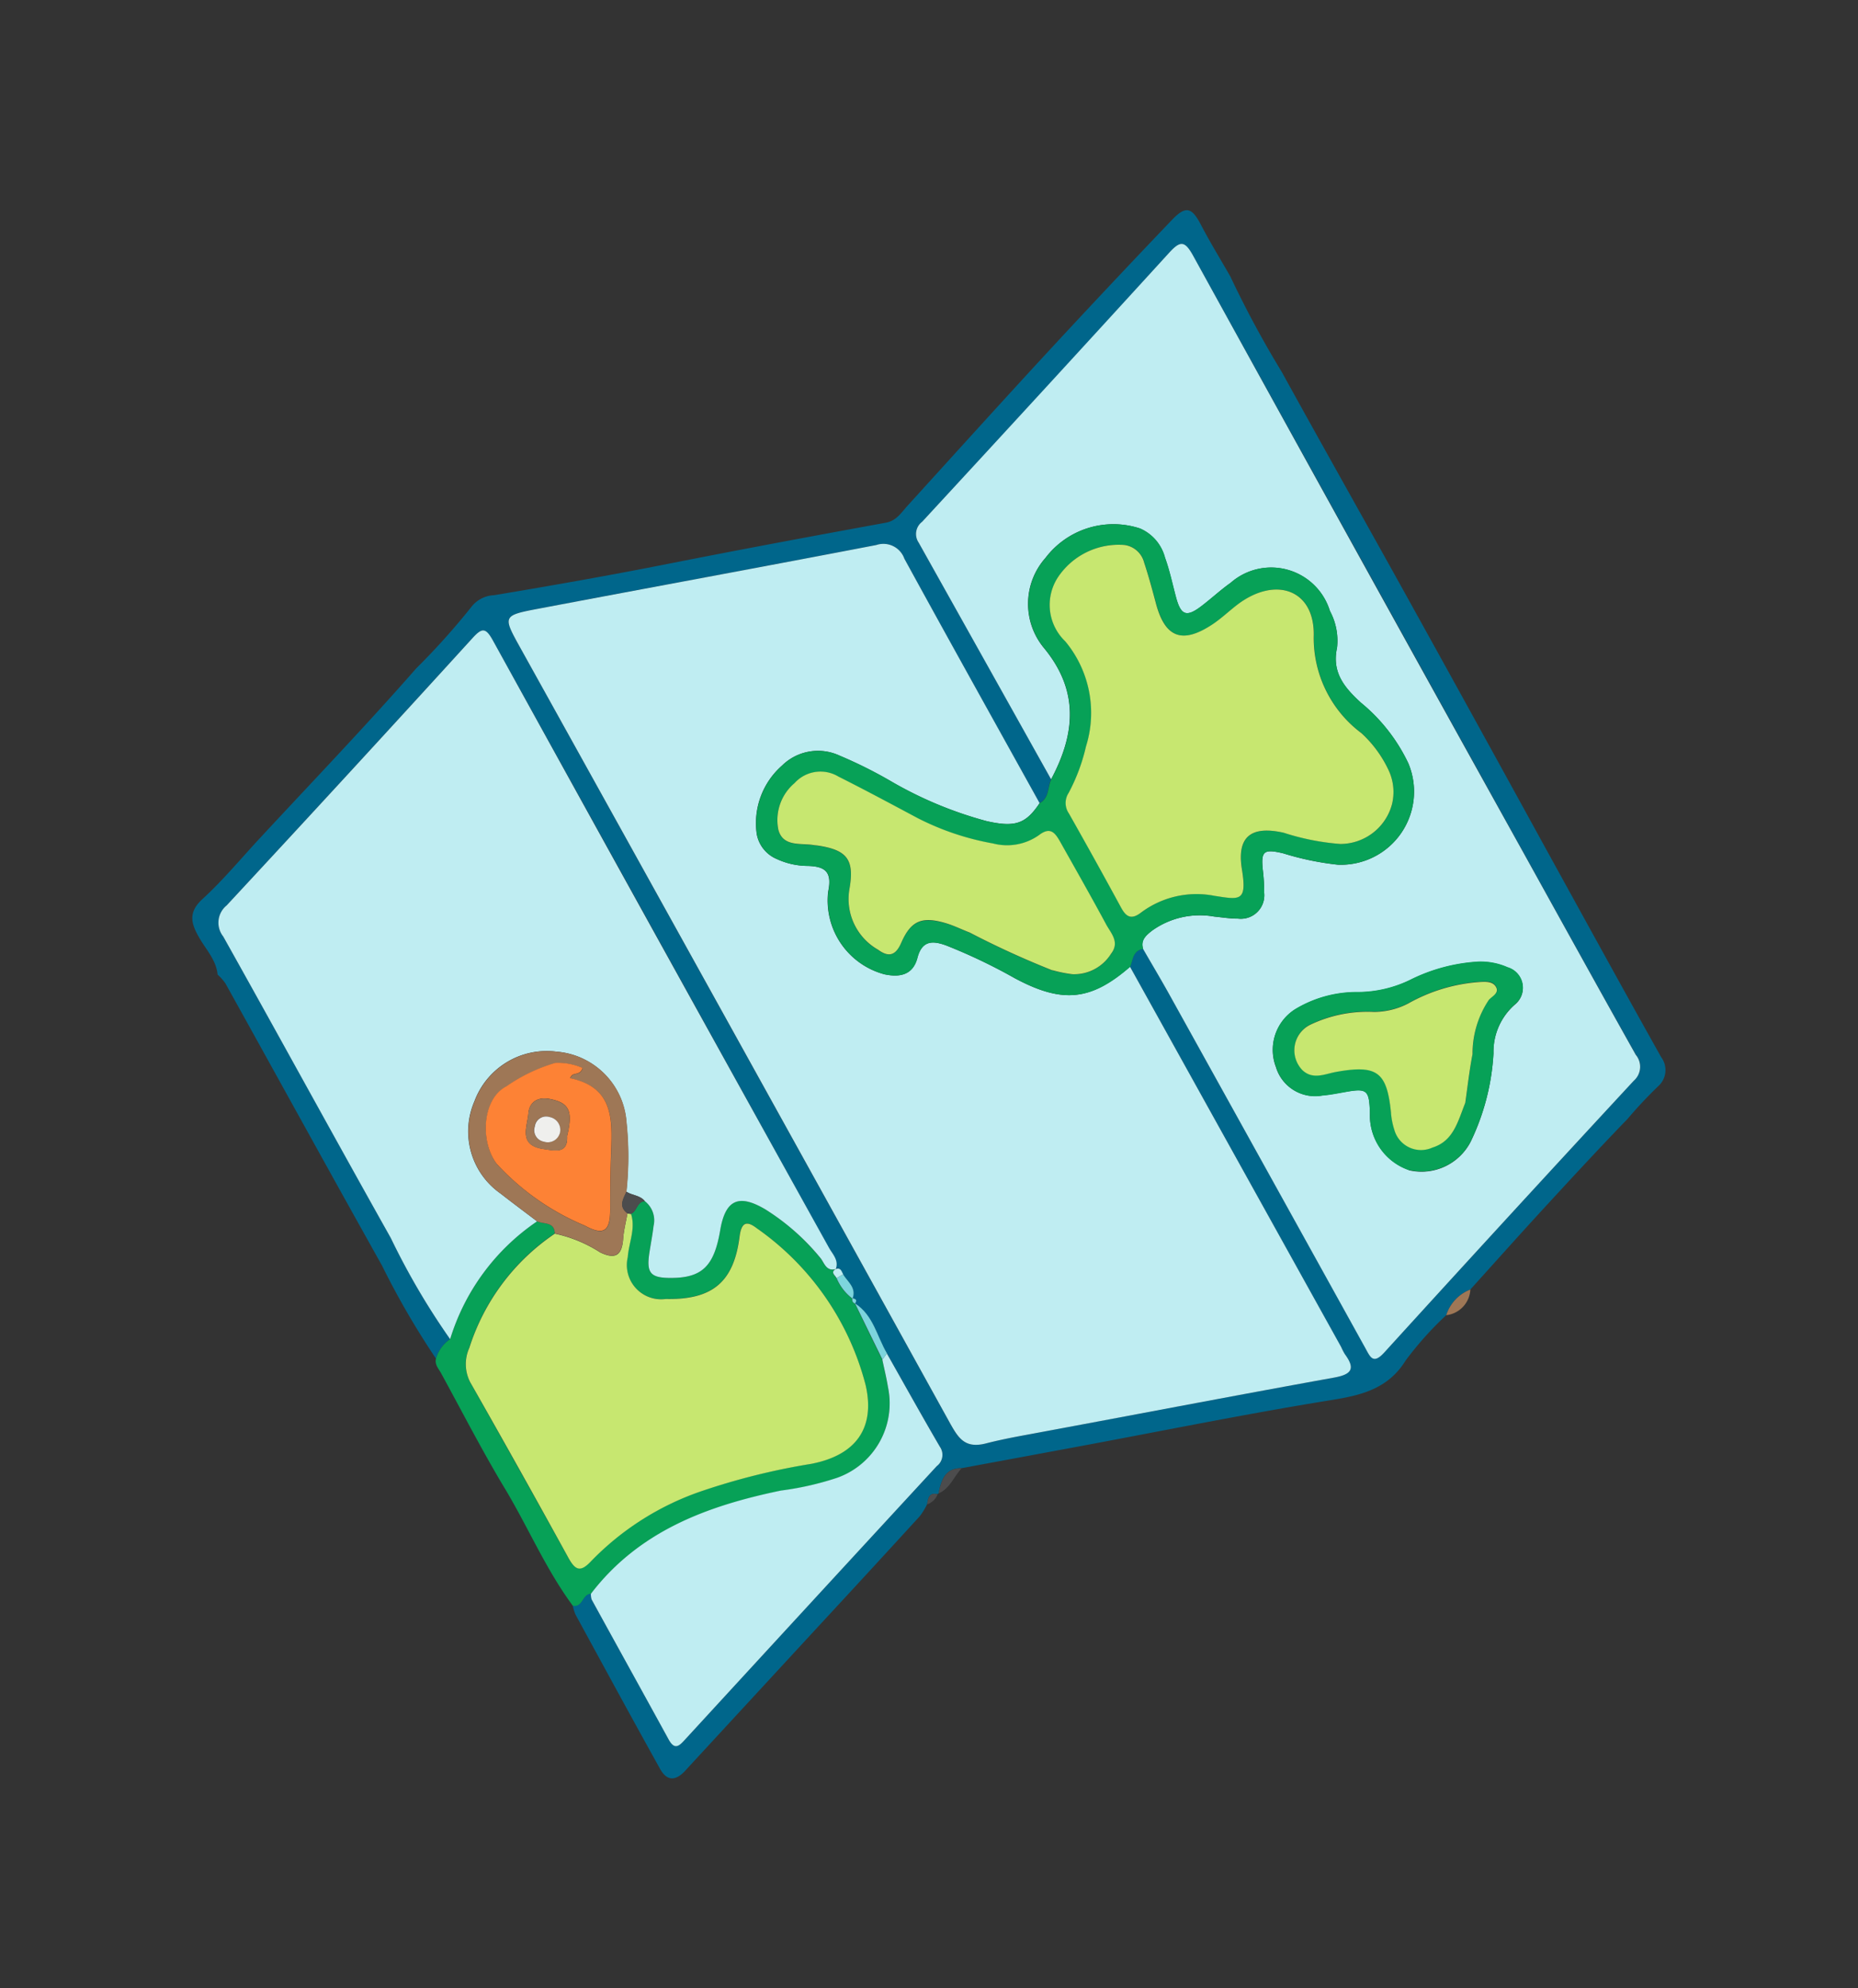
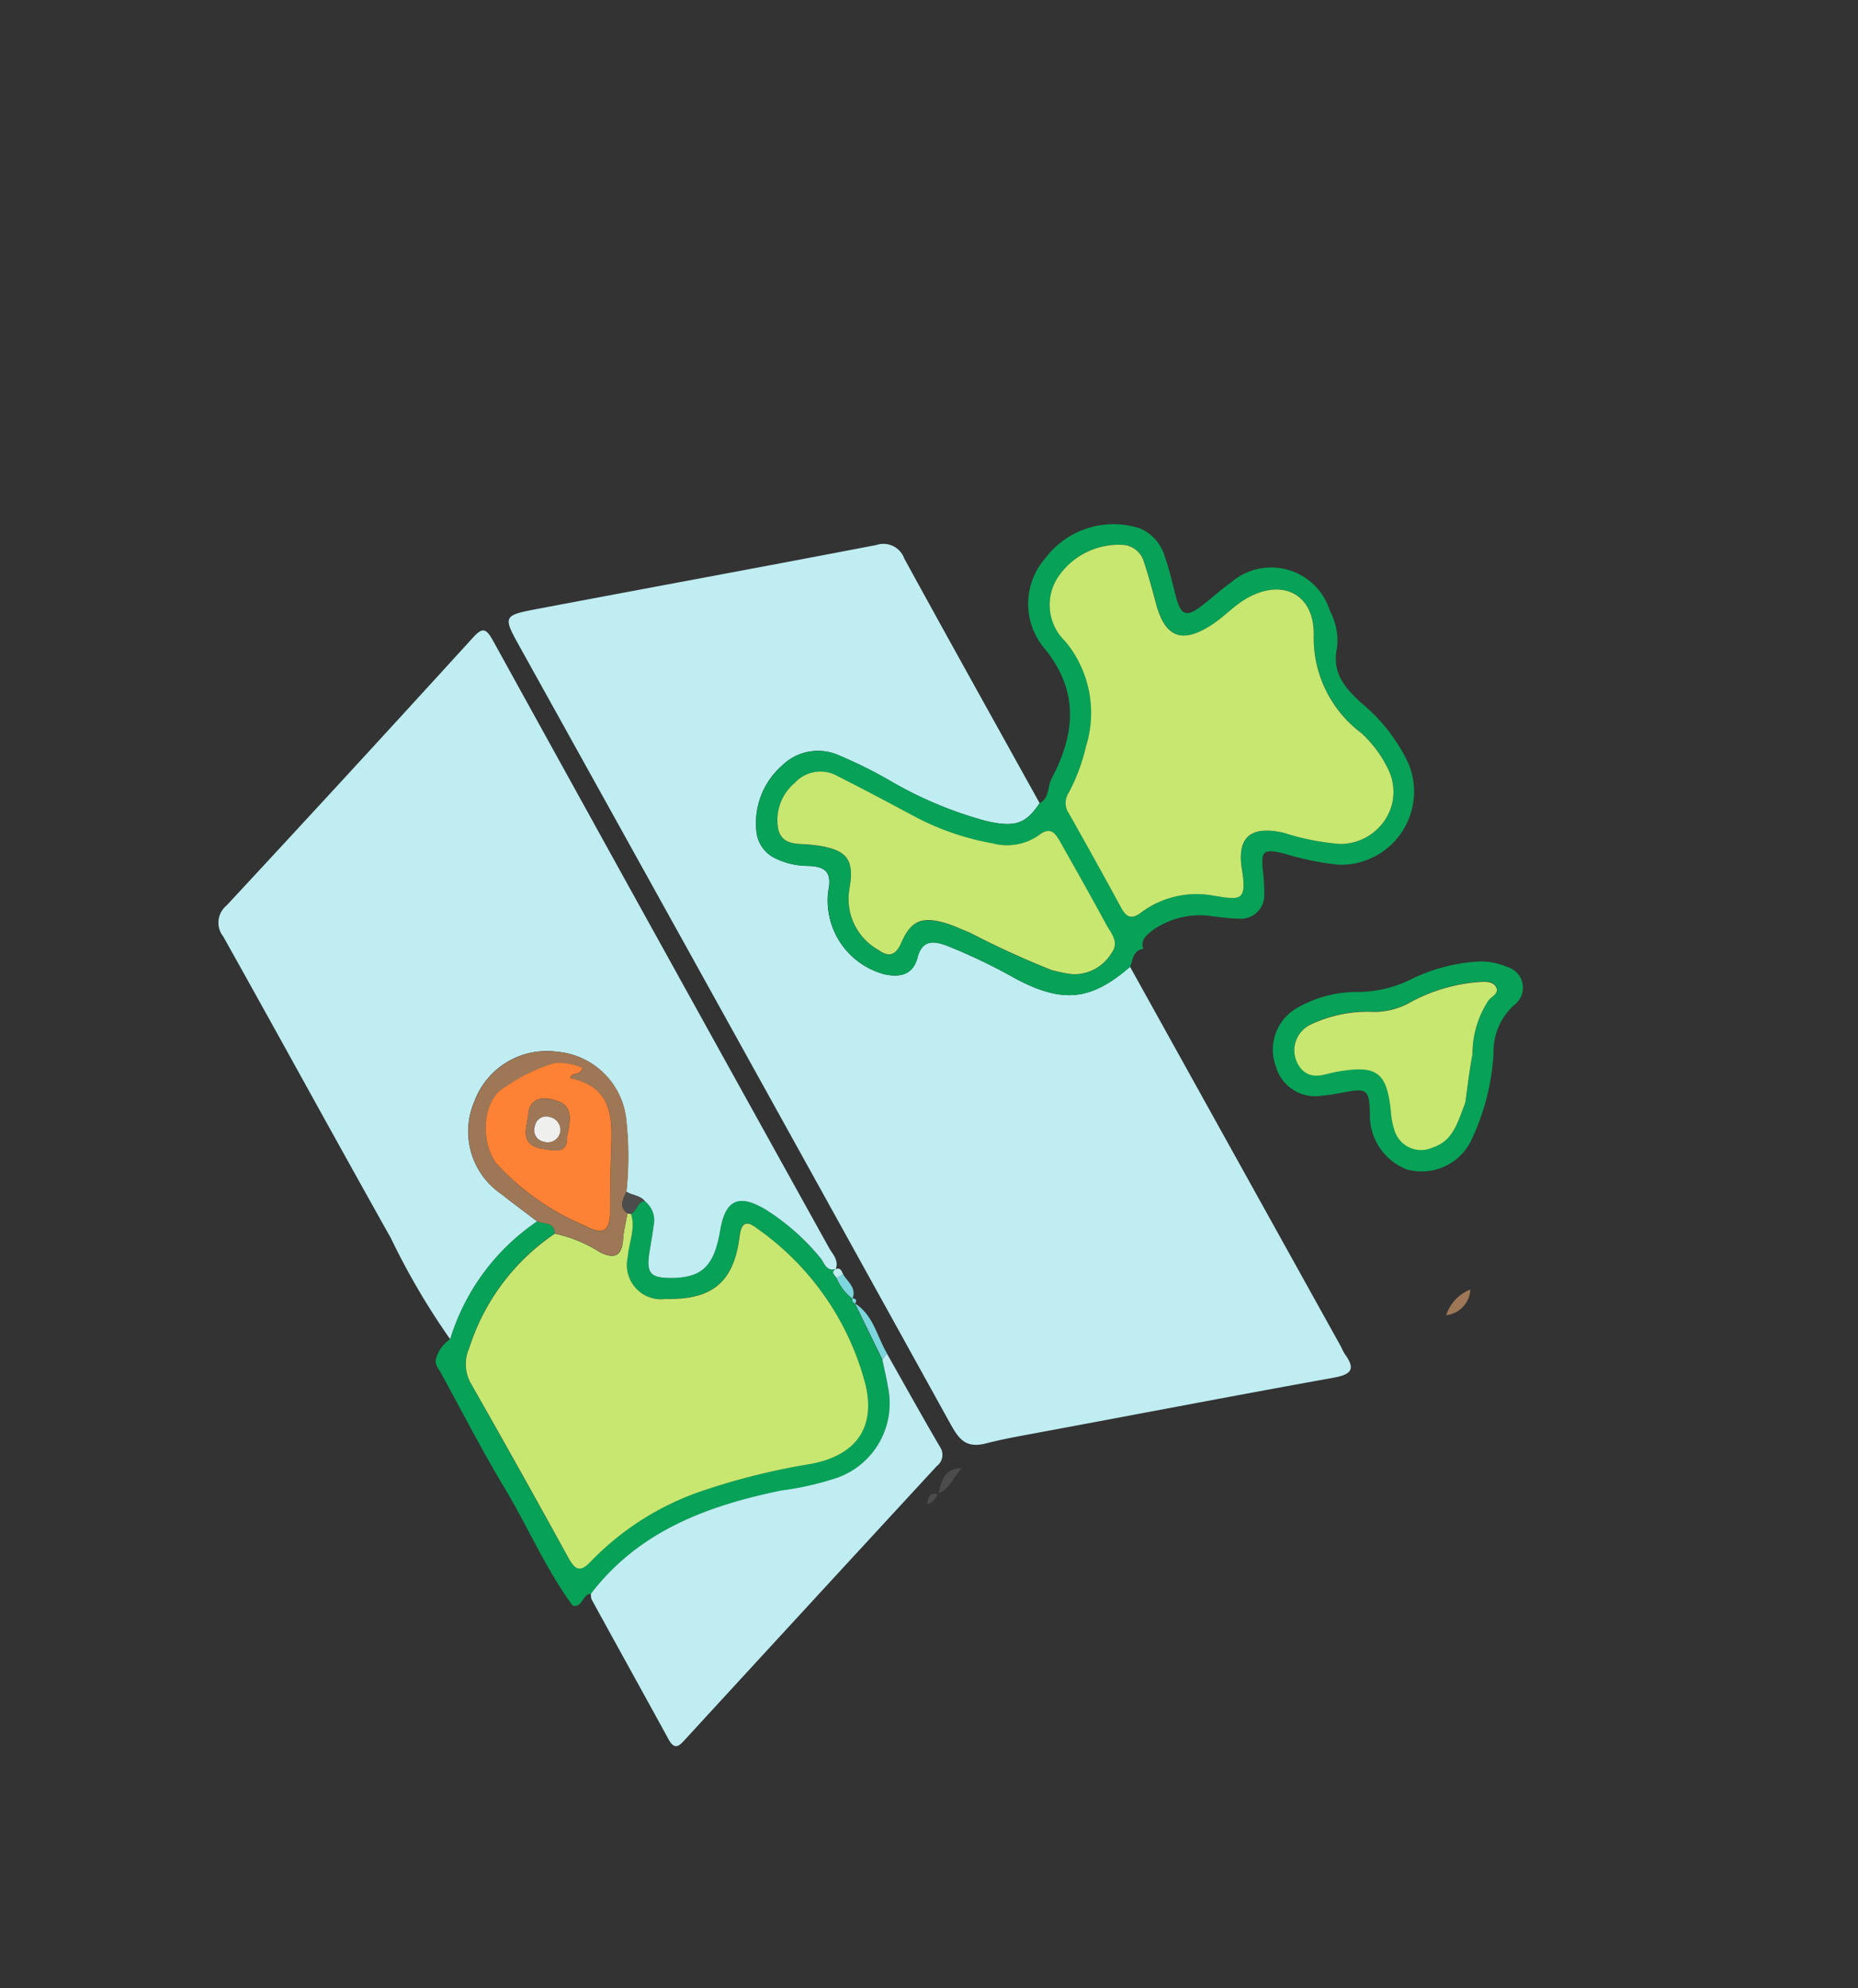
<svg xmlns="http://www.w3.org/2000/svg" width="70.776" height="75.744" viewBox="0 0 70.776 75.744">
  <rect x="0" y="0" width="70.776" height="75.744" fill="#333333" stroke="none" />
  <defs>
    <clipPath id="clip-path">
      <rect id="Rectangle_267" data-name="Rectangle 267" width="55.605" height="62.852" transform="translate(0 0)" fill="none" />
    </clipPath>
  </defs>
  <g id="Group_137" data-name="Group 137" transform="translate(17.324) rotate(16)">
    <g id="Group_136" data-name="Group 136" clip-path="url(#clip-path)">
-       <path id="Path_2102" data-name="Path 2102" d="M27.068,62.346c-.218.475-.533.714-.975.274-1.584-1.577-3.148-3.171-4.717-4.762a1.711,1.711,0,0,1-.2-.309c.395-.023.223-.537.543-.625a.633.633,0,0,0,.087.208c1.427,1.439,2.858,2.871,4.284,4.311.362.365.473.106.627-.2q3.156-6.314,6.327-12.619a.535.535,0,0,0-.084-.736c-.987-.943-1.954-1.908-2.928-2.866-.548-.517-.9-1.256-1.7-1.493l.006,0c.041-.143-.013-.195-.156-.162l.008.009c.04-.444-.354-.563-.6-.792-.09-.091-.16-.234-.325-.12l0,0c.026-.36-.276-.51-.477-.71Q17.461,32.4,8.119,23.05c-.405-.4-.535-.345-.774.137q-3.07,6.195-6.191,12.364a.845.845,0,0,0,.2,1.171c3.113,3.085,6.191,6.2,9.307,9.286a27.33,27.33,0,0,0,3.231,3.078,1.359,1.359,0,0,0-.313.863A30.86,30.86,0,0,1,10.617,47.1c-2.909-2.883-5.793-5.79-8.692-8.683a1.9,1.9,0,0,0-.376-.238c-.2-.508-.661-.778-1.031-1.13-.446-.427-.73-.807-.317-1.478.558-.91.989-1.9,1.474-2.854,1.32-2.609,2.689-5.2,3.932-7.84A26.872,26.872,0,0,0,6.99,22.026a1.152,1.152,0,0,1,.7-.644c2.038-.97,4.07-1.961,6.074-2.992,2.494-1.281,5-2.533,7.515-3.779.354-.177.45-.515.6-.827,1.136-2.3,2.261-4.6,3.412-6.889Q26.9,3.7,28.566.529c.362-.69.6-.675,1.12-.128S30.762,1.456,31.3,1.98a39,39,0,0,0,2.883,2.953c2.249,2.261,4.525,4.5,6.779,6.753q3.918,3.917,7.813,7.848c2.164,2.173,4.32,4.352,6.5,6.511a.821.821,0,0,1,.2,1.088,16.969,16.969,0,0,0-.785,1.529c-.733,1.374-1.433,2.767-2.131,4.159-.621,1.241-1.223,2.491-1.833,3.736a1.562,1.562,0,0,0-.614,1.193A12.741,12.741,0,0,0,49.1,39.843c-.391,1.39-1.55,1.865-2.643,2.382-2.874,1.361-5.695,2.831-8.541,4.25q-1.969.983-3.939,1.964c-.625.175-.617.665-.582,1.168l-.027.036c-.34.02-.3.257-.28.485a2.573,2.573,0,0,1-.14.508q-1.3,2.615-2.617,5.22l-3.264,6.49m2.953-40.067c-.058.33.13.7-.174.988-2.509-2.507-5.023-5.007-7.517-7.53a.848.848,0,0,0-1.172-.205C17.274,17.5,13.37,19.44,9.478,21.4c-1.276.641-1.26.65-.268,1.642q11.939,11.93,23.866,23.872c.465.466.816.783,1.533.361.394-.232.825-.456,1.248-.667,3.6-1.8,7.193-3.616,10.8-5.394.624-.308.692-.555.149-.975a2.308,2.308,0,0,1-.209-.221Q40.74,34.164,34.878,28.312c.031-.288-.075-.627.289-.793.473.457.954.907,1.42,1.372Q42.046,34.344,47.5,39.8c.275.276.459.527.738-.038q3.114-6.3,6.283-12.571a.7.7,0,0,0-.2-.971c-2.088-2.066-4.161-4.148-6.238-6.225Q38.9,10.809,29.721,1.613c-.467-.468-.63-.42-.914.153Q25.729,8,22.591,14.2a.585.585,0,0,0,.094.8q3.672,3.634,7.336,7.278" fill="#00668b" fill-rule="evenodd" />
      <path id="Path_2103" data-name="Path 2103" d="M13.578,49.949a1.349,1.349,0,0,1,.314-.863,8.388,8.388,0,0,1,1.947-5.227c.272.042.63-.176.772.257A8.279,8.279,0,0,0,14.68,49.2a1.5,1.5,0,0,0,.389,1.246q2.733,2.688,5.441,5.4c.391.394.6.415.872-.12a10.622,10.622,0,0,1,3.233-3.667,25.691,25.691,0,0,1,3.8-2.2c1.533-.779,1.982-1.968,1.173-3.447a10.488,10.488,0,0,0-5.64-4.61c-.469-.188-.622-.041-.541.492.268,1.73-.337,2.6-2.049,3.054a1.306,1.306,0,0,1-1.83-1.135c-.114-.538,0-1.123-.333-1.616.2-.158.087-.505.374-.608a.923.923,0,0,1,.581.817c.058.348.086.7.132,1.05.1.739.3.877,1,.683,1.182-.326,1.509-.875,1.353-2.278-.131-1.171.292-1.538,1.438-1.237a8.654,8.654,0,0,1,2.515,1.2c.194.127.357.456.687.248l0,0c-.177.19.039.232.122.326a1.9,1.9,0,0,0,.8.586l-.009-.009c.013.093.054.158.158.162l-.006,0q.793.884,1.591,1.768c.166.313.341.621.493.939a3.01,3.01,0,0,1-.907,3.862,11.551,11.551,0,0,1-1.922,1.061c-2.535,1.332-4.777,2.968-5.873,5.767-.32.088-.149.6-.542.625-1.392-1.07-2.489-2.443-3.77-3.628C16.2,52.8,15.076,51.6,13.917,50.428c-.138-.14-.331-.245-.339-.479" fill="#07a157" fill-rule="evenodd" />
      <path id="Path_2104" data-name="Path 2104" d="M34.877,28.312,46.6,40.018a2.314,2.314,0,0,0,.209.222c.542.419.474.667-.15.974-3.61,1.779-7.2,3.6-10.8,5.394-.422.211-.854.435-1.248.667-.716.422-1.068.1-1.533-.36Q21.155,34.966,9.21,23.042c-.992-.992-1.009-1,.267-1.642,3.892-1.96,7.8-3.9,11.68-5.868a.848.848,0,0,1,1.172.206c2.494,2.522,5.009,5.022,7.518,7.53-.286.893-.626,1.154-1.757,1.216a14.961,14.961,0,0,1-3.982-.472,17.141,17.141,0,0,0-2.086-.383,1.948,1.948,0,0,0-2,.966,2.921,2.921,0,0,0-.216,2.761,1.277,1.277,0,0,0,1.009.72,2.832,2.832,0,0,0,1.2-.074c.66-.167.96-.03,1.018.729a2.911,2.911,0,0,0,2.927,2.435c.593-.043,1.051-.264,1.035-.952s.375-.794.933-.752a21.149,21.149,0,0,1,2.84.477c2.014.437,3.027.035,4.107-1.627" fill="#bfedf2" fill-rule="evenodd" />
-       <path id="Path_2105" data-name="Path 2105" d="M30.021,22.279Q26.354,18.638,22.685,15a.584.584,0,0,1-.094-.8q3.128-6.208,6.216-12.436c.284-.574.447-.621.914-.153Q38.883,10.82,48.08,20c2.077,2.077,4.151,4.159,6.239,6.225a.706.706,0,0,1,.2.97q-3.17,6.271-6.283,12.572c-.28.565-.463.314-.739.038q-5.453-5.46-10.91-10.911c-.467-.465-.947-.915-1.42-1.372-.19-.291-.041-.519.128-.755a3.124,3.124,0,0,1,2.138-1.177c.3-.055.6-.09.89-.174a.894.894,0,0,0,.688-1.222,6.921,6.921,0,0,0-.275-.787c-.287-.7-.219-.821.56-.857a10.894,10.894,0,0,0,2.117-.157,2.786,2.786,0,0,0,1.519-4.452,6.687,6.687,0,0,0-2.377-1.724c-.751-.376-1.384-.79-1.448-1.759a2.392,2.392,0,0,0-.648-1.273,2.339,2.339,0,0,0-3.931.013c-.3.374-.548.791-.837,1.175-.414.551-.639.534-1-.052-.275-.454-.521-.928-.832-1.356a1.668,1.668,0,0,0-1.222-.807,3.247,3.247,0,0,0-3.15,2.068,2.637,2.637,0,0,0,.888,3.315c1.751,1.2,2.052,2.831,1.641,4.741m17.2,10.553a2.106,2.106,0,0,0,1.972-1.7,8.872,8.872,0,0,0-.094-3.466,2.388,2.388,0,0,1,.276-2.019.814.814,0,0,0-.664-1.277,2.522,2.522,0,0,0-1.124.1,6.661,6.661,0,0,0-2.328,1.4,4.576,4.576,0,0,1-1.766.979,4.537,4.537,0,0,0-2.117,1.284,1.826,1.826,0,0,0-.1,2.316A1.554,1.554,0,0,0,43.276,31c.259-.1.507-.226.758-.348.8-.391.89-.353,1.164.5a2.205,2.205,0,0,0,2.019,1.672" fill="#bfedf2" fill-rule="evenodd" />
      <path id="Path_2106" data-name="Path 2106" d="M15.838,43.86a8.389,8.389,0,0,0-1.947,5.227,27.348,27.348,0,0,1-3.232-3.079c-3.116-3.082-6.193-6.2-9.306-9.285a.847.847,0,0,1-.2-1.172q3.126-6.166,6.192-12.363c.238-.483.369-.543.773-.138q9.33,9.368,18.682,18.708c.2.2.5.351.477.71-.331.208-.494-.121-.688-.248a8.639,8.639,0,0,0-2.515-1.195c-1.146-.3-1.569.065-1.438,1.236.157,1.4-.17,1.952-1.353,2.279-.7.193-.9.056-1-.684-.046-.35-.074-.7-.132-1.05a.924.924,0,0,0-.581-.817c-.234-.169-.522-.075-.776-.153a12.508,12.508,0,0,0-.727-2.547,2.9,2.9,0,0,0-3.3-1.848,2.939,2.939,0,0,0-2.485,2.684,2.886,2.886,0,0,0,1.926,3.1c.539.218,1.083.423,1.625.633" fill="#bfedf2" fill-rule="evenodd" />
      <path id="Path_2107" data-name="Path 2107" d="M30.021,22.279c.411-1.91.111-3.536-1.64-4.74a2.637,2.637,0,0,1-.888-3.316,3.247,3.247,0,0,1,3.149-2.068,1.67,1.67,0,0,1,1.223.807c.311.428.557.9.832,1.357.356.585.58.6.994.051.289-.384.536-.8.837-1.175a2.34,2.34,0,0,1,3.932-.013,2.394,2.394,0,0,1,.647,1.273c.065.969.7,1.384,1.449,1.759a6.674,6.674,0,0,1,2.376,1.725,2.785,2.785,0,0,1-1.518,4.451,10.974,10.974,0,0,1-2.117.158c-.78.036-.847.155-.561.856a6.731,6.731,0,0,1,.275.787.894.894,0,0,1-.687,1.222c-.289.084-.593.119-.891.174A3.124,3.124,0,0,0,35.3,26.764c-.169.237-.319.464-.128.755-.365.166-.259.505-.29.793-1.08,1.661-2.093,2.064-4.108,1.627a20.965,20.965,0,0,0-2.84-.477c-.557-.042-.949.07-.932.752s-.443.909-1.035.952a2.911,2.911,0,0,1-2.927-2.435c-.058-.759-.358-.9-1.019-.729a2.827,2.827,0,0,1-1.2.073,1.277,1.277,0,0,1-1.01-.719,2.928,2.928,0,0,1,.216-2.762,1.948,1.948,0,0,1,2-.965,17.177,17.177,0,0,1,2.086.383,14.961,14.961,0,0,0,3.982.472c1.13-.062,1.471-.323,1.756-1.217.3-.286.117-.658.174-.988M42.763,19.63a1.945,1.945,0,0,0-.443-1.187A4.467,4.467,0,0,0,40.9,17.324a4.532,4.532,0,0,1-2.76-3.035c-.441-1.739-2.039-1.828-3.131-.366-.242.324-.446.679-.708.985-.9,1.054-1.593.986-2.3-.2-.273-.456-.55-.91-.848-1.349a.9.9,0,0,0-.9-.439,2.785,2.785,0,0,0-2.1,1.875,1.92,1.92,0,0,0,.94,2.276,4.267,4.267,0,0,1,1.862,3.63,7.071,7.071,0,0,1-.149,1.887.7.7,0,0,0,.225.746q1.463,1.437,2.9,2.9c.289.3.507.345.784-.027a3.532,3.532,0,0,1,2.516-1.384c.958-.123,1.258-.12.724-1.255s-.131-1.7,1.143-1.781a9.308,9.308,0,0,0,2.19-.183,2.038,2.038,0,0,0,1.478-1.977M32.074,29.258a4.964,4.964,0,0,0,.771-.062,1.658,1.658,0,0,0,1.2-1.157c.2-.509-.207-.739-.479-1.013-.85-.865-1.715-1.717-2.578-2.57-.267-.263-.506-.445-.83,0a2.106,2.106,0,0,1-1.59.785,10.213,10.213,0,0,1-3.021-.135c-1.113-.238-2.225-.48-3.343-.69a1.33,1.33,0,0,0-1.541.7,1.845,1.845,0,0,0-.1,1.882c.356.579.958.239,1.466.184.05-.005.1-.019.149-.025,1.1-.143,1.49.127,1.607,1.257a2.221,2.221,0,0,0,1.687,1.925c.446.165.7.056.773-.483.125-.927.481-1.2,1.421-1.2.327,0,.653.064.98.092a33.929,33.929,0,0,0,3.428.517" fill="#07a157" fill-rule="evenodd" />
      <path id="Path_2108" data-name="Path 2108" d="M21.722,56.924c1.1-2.8,3.337-4.435,5.872-5.767A11.433,11.433,0,0,0,29.516,50.1a3.008,3.008,0,0,0,.907-3.862c-.15-.318-.326-.626-.492-.939l.1-.276c.974.958,1.941,1.923,2.928,2.866a.535.535,0,0,1,.084.736q-3.17,6.306-6.327,12.619c-.154.308-.266.568-.627.2-1.426-1.44-2.857-2.872-4.284-4.311a.612.612,0,0,1-.087-.208" fill="#bfedf2" fill-rule="evenodd" />
      <path id="Path_2109" data-name="Path 2109" d="M30.035,45.019c-.034.092-.068.184-.1.276L28.34,43.526c.8.237,1.147.976,1.695,1.493" fill="#7dd5dd" fill-rule="evenodd" />
      <path id="Path_2110" data-name="Path 2110" d="M50.727,36.557a1.035,1.035,0,0,1-.614,1.193,1.562,1.562,0,0,1,.614-1.193" fill="#9e7756" fill-rule="evenodd" />
      <path id="Path_2111" data-name="Path 2111" d="M33.978,48.439c-.2.389-.213.868-.583,1.168-.034-.5-.042-.993.583-1.168" fill="#4c4c4d" fill-rule="evenodd" />
      <path id="Path_2112" data-name="Path 2112" d="M28.2,43.378a1.9,1.9,0,0,1-.8-.586c.068-.069.134-.138.2-.206.244.229.638.348.6.792" fill="#7dd5dd" fill-rule="evenodd" />
      <path id="Path_2113" data-name="Path 2113" d="M33.369,49.643a.636.636,0,0,1-.279.485c-.024-.228-.061-.465.279-.485" fill="#4c4c4d" fill-rule="evenodd" />
      <path id="Path_2114" data-name="Path 2114" d="M27.6,42.586c-.068.069-.135.137-.2.207-.083-.094-.3-.136-.123-.327.165-.113.235.029.325.12" fill="#bfedf2" fill-rule="evenodd" />
      <path id="Path_2115" data-name="Path 2115" d="M28.345,43.532c-.1-.005-.145-.069-.156-.162.142-.033.2.019.156.162" fill="#7dd5dd" fill-rule="evenodd" />
      <path id="Path_2116" data-name="Path 2116" d="M19.2,42.6c.33.493.22,1.078.334,1.616a1.305,1.305,0,0,0,1.829,1.135c1.712-.451,2.316-1.324,2.05-3.054-.082-.532.071-.68.541-.492a10.493,10.493,0,0,1,5.639,4.61c.809,1.479.361,2.668-1.172,3.447a25.65,25.65,0,0,0-3.8,2.2,10.633,10.633,0,0,0-3.233,3.667c-.273.535-.481.514-.873.12q-2.7-2.721-5.44-5.4a1.5,1.5,0,0,1-.39-1.246,8.281,8.281,0,0,1,1.932-5.079,5.189,5.189,0,0,1,1.855.21c.652.111.829-.134.7-.741-.066-.317-.074-.646-.108-.969l.136-.02" fill="#c7e770" fill-rule="evenodd" />
      <path id="Path_2117" data-name="Path 2117" d="M19.062,42.616c.034.324.042.653.107.969.125.607-.051.853-.7.742a5.191,5.191,0,0,0-1.855-.21c-.142-.434-.5-.217-.773-.258-.542-.21-1.086-.415-1.625-.633a2.886,2.886,0,0,1-1.926-3.1,2.94,2.94,0,0,1,2.485-2.684,2.9,2.9,0,0,1,3.3,1.848,12.505,12.505,0,0,1,.726,2.547c-.044.306-.143.63.267.781m-3.168-4.847a2.347,2.347,0,0,0-1.053.1,6.346,6.346,0,0,0-1.543,1.37c-.763.711-.392,2.306.453,2.939a9.54,9.54,0,0,0,3.884,1.34c.812.182.983-.074.751-.868q-.275-.939-.513-1.886c-.321-1.266-.535-2.621-2.326-2.492,0-.276.331-.159.347-.5" fill="#9e7756" fill-rule="evenodd" />
      <path id="Path_2118" data-name="Path 2118" d="M19.062,42.617c-.41-.151-.311-.476-.267-.781.254.078.542-.016.777.153-.287.1-.176.45-.374.608-.045.008-.091.015-.136.02" fill="#4c4c4d" fill-rule="evenodd" />
      <path id="Path_2119" data-name="Path 2119" d="M47.218,32.832A2.2,2.2,0,0,1,45.2,31.16c-.275-.857-.366-.9-1.164-.5-.251.122-.5.252-.759.348a1.555,1.555,0,0,1-2.006-.567,1.828,1.828,0,0,1,.1-2.317,4.536,4.536,0,0,1,2.117-1.284,4.6,4.6,0,0,0,1.766-.979,6.657,6.657,0,0,1,2.327-1.4,2.541,2.541,0,0,1,1.125-.1.814.814,0,0,1,.664,1.277,2.388,2.388,0,0,0-.276,2.019,8.857,8.857,0,0,1,.092,3.467,2.1,2.1,0,0,1-1.97,1.7m1.364-3.074c-.075-.548-.186-1.2-.244-1.85a3.677,3.677,0,0,1,.03-2.161c.083-.164.316-.343.13-.537s-.437-.092-.648-.02a6.446,6.446,0,0,0-2.4,1.542,2.856,2.856,0,0,1-1.163.666,5.051,5.051,0,0,0-2.2,1.14,1.085,1.085,0,0,0,.188,1.743c.5.257.873-.1,1.264-.293,1.412-.685,1.845-.529,2.42.9a2.776,2.776,0,0,0,.307.608,1.056,1.056,0,0,0,1.584.257c.7-.459.657-1.19.735-2" fill="#07a157" fill-rule="evenodd" />
      <path id="Path_2120" data-name="Path 2120" d="M42.763,19.63a2.039,2.039,0,0,1-1.479,1.977,9.247,9.247,0,0,1-2.189.183c-1.274.076-1.681.64-1.143,1.781s.234,1.132-.724,1.256a3.527,3.527,0,0,0-2.517,1.384c-.276.371-.495.321-.784.027q-1.437-1.463-2.9-2.9a.7.7,0,0,1-.225-.747,7.109,7.109,0,0,0,.148-1.887,4.262,4.262,0,0,0-1.862-3.629,1.921,1.921,0,0,1-.939-2.277,2.783,2.783,0,0,1,2.1-1.874.9.9,0,0,1,.9.438c.3.44.575.894.847,1.349.7,1.183,1.4,1.252,2.3.2.263-.307.467-.661.708-.986,1.093-1.462,2.691-1.373,3.132.367a4.53,4.53,0,0,0,2.76,3.035,4.475,4.475,0,0,1,1.424,1.118,1.948,1.948,0,0,1,.443,1.187" fill="#c7e770" fill-rule="evenodd" />
      <path id="Path_2121" data-name="Path 2121" d="M32.074,29.258a33.929,33.929,0,0,1-3.428-.517c-.327-.028-.653-.09-.98-.092-.94-.007-1.3.271-1.421,1.2-.073.539-.327.648-.773.483a2.221,2.221,0,0,1-1.687-1.925c-.117-1.13-.5-1.4-1.607-1.257-.049.006-.1.02-.149.025-.508.055-1.11.4-1.466-.184a1.845,1.845,0,0,1,.1-1.882,1.33,1.33,0,0,1,1.541-.7c1.118.21,2.23.452,3.343.69a10.213,10.213,0,0,0,3.021.135,2.106,2.106,0,0,0,1.59-.785c.324-.44.563-.258.83,0,.863.853,1.728,1.7,2.578,2.57.272.274.682.5.479,1.013a1.658,1.658,0,0,1-1.2,1.157,4.964,4.964,0,0,1-.771.062" fill="#c7e770" fill-rule="evenodd" />
      <path id="Path_2122" data-name="Path 2122" d="M15.894,37.769c-.016.342-.347.225-.347.5,1.791-.13,2.005,1.225,2.326,2.491q.239.948.513,1.886c.231.794.06,1.05-.751.868a9.54,9.54,0,0,1-3.884-1.34c-.846-.633-1.217-2.228-.453-2.939a6.346,6.346,0,0,1,1.543-1.37,2.345,2.345,0,0,1,1.053-.1m.146,2.652c-.041-.982-.27-1.236-1.023-1.173-.457.039-.719.319-.63.758.1.508-.041,1.265.907,1.143.49-.063.968-.085.746-.728" fill="#fd8235" fill-rule="evenodd" />
      <path id="Path_2123" data-name="Path 2123" d="M48.582,29.758c-.078.809-.037,1.54-.735,2a1.056,1.056,0,0,1-1.584-.257,2.776,2.776,0,0,1-.307-.608c-.575-1.433-1.008-1.589-2.42-.9-.391.19-.768.55-1.264.293a1.085,1.085,0,0,1-.188-1.743,5.051,5.051,0,0,1,2.2-1.14,2.856,2.856,0,0,0,1.163-.666,6.446,6.446,0,0,1,2.4-1.542c.211-.072.47-.164.648.02s-.047.373-.13.537a3.677,3.677,0,0,0-.03,2.161c.058.654.169,1.3.244,1.85" fill="#c7e770" fill-rule="evenodd" />
      <path id="Path_2124" data-name="Path 2124" d="M16.04,40.421c.222.643-.256.666-.746.728-.948.122-.8-.635-.907-1.143-.088-.439.173-.719.629-.758.753-.063.983.191,1.024,1.173m-.3-.03a.5.5,0,0,0-.546-.484.433.433,0,0,0-.442.5.441.441,0,0,0,.486.462.478.478,0,0,0,.5-.479" fill="#9e7756" fill-rule="evenodd" />
      <path id="Path_2125" data-name="Path 2125" d="M15.745,40.391a.478.478,0,0,1-.5.479.441.441,0,0,1-.486-.462.433.433,0,0,1,.442-.5.5.5,0,0,1,.546.484" fill="#efefed" fill-rule="evenodd" />
    </g>
  </g>
</svg>